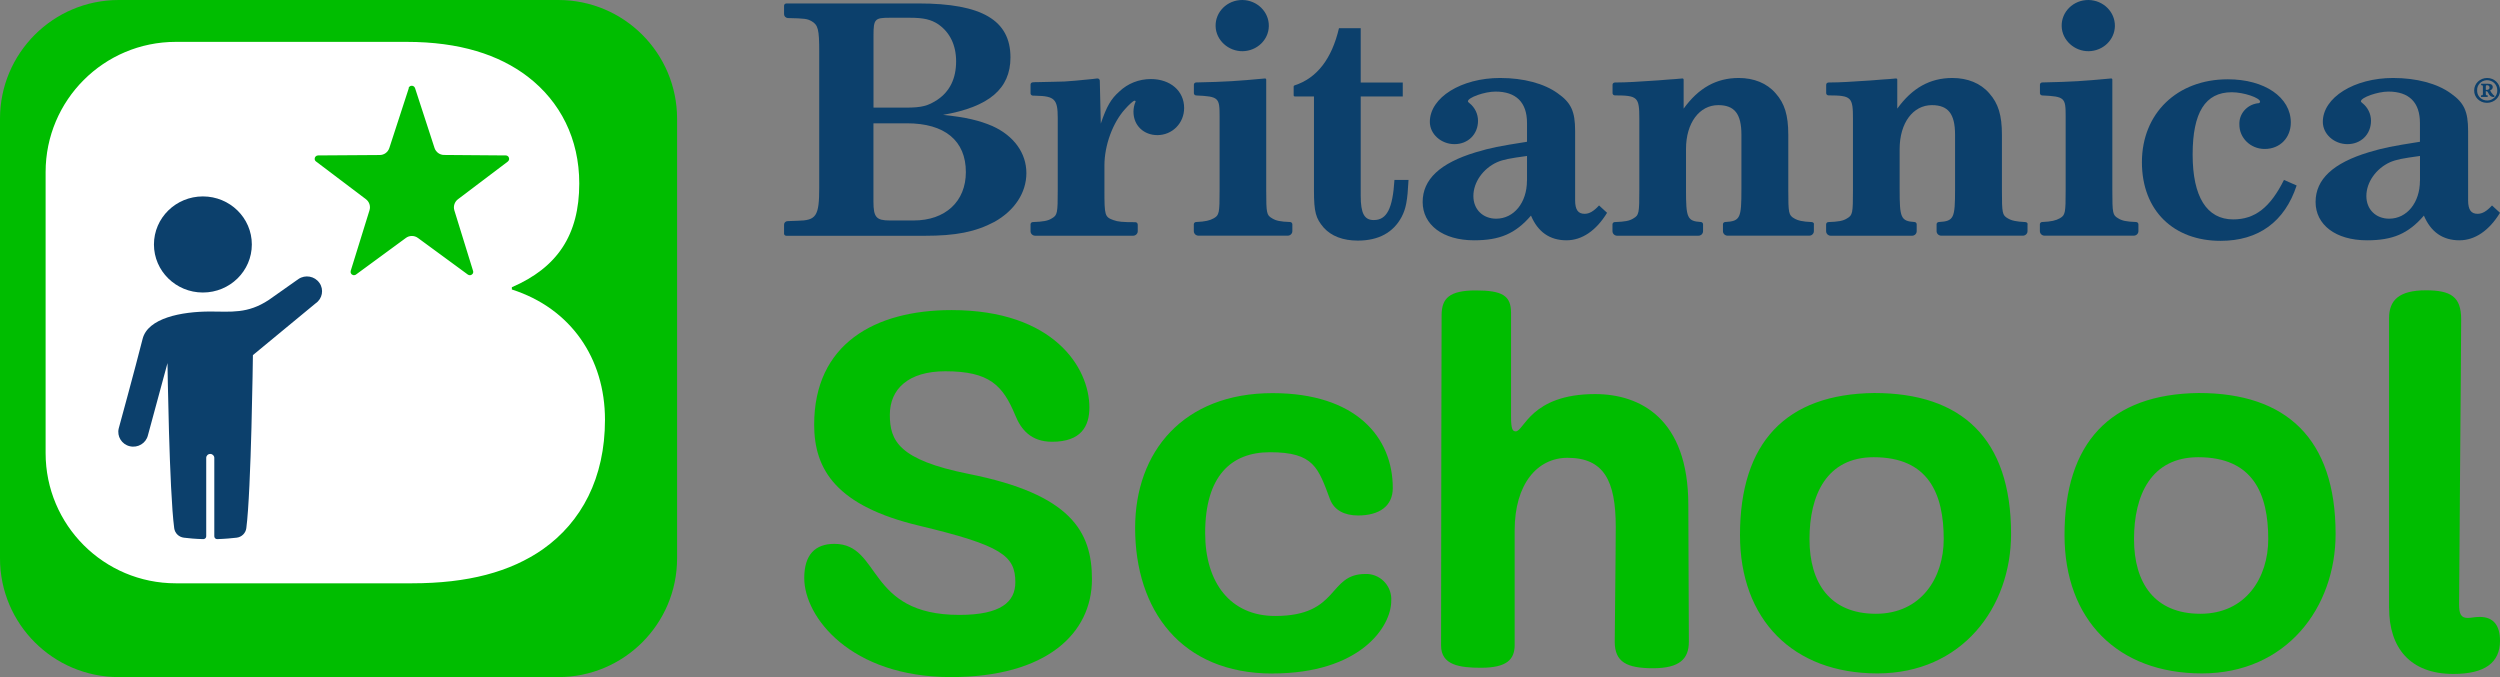
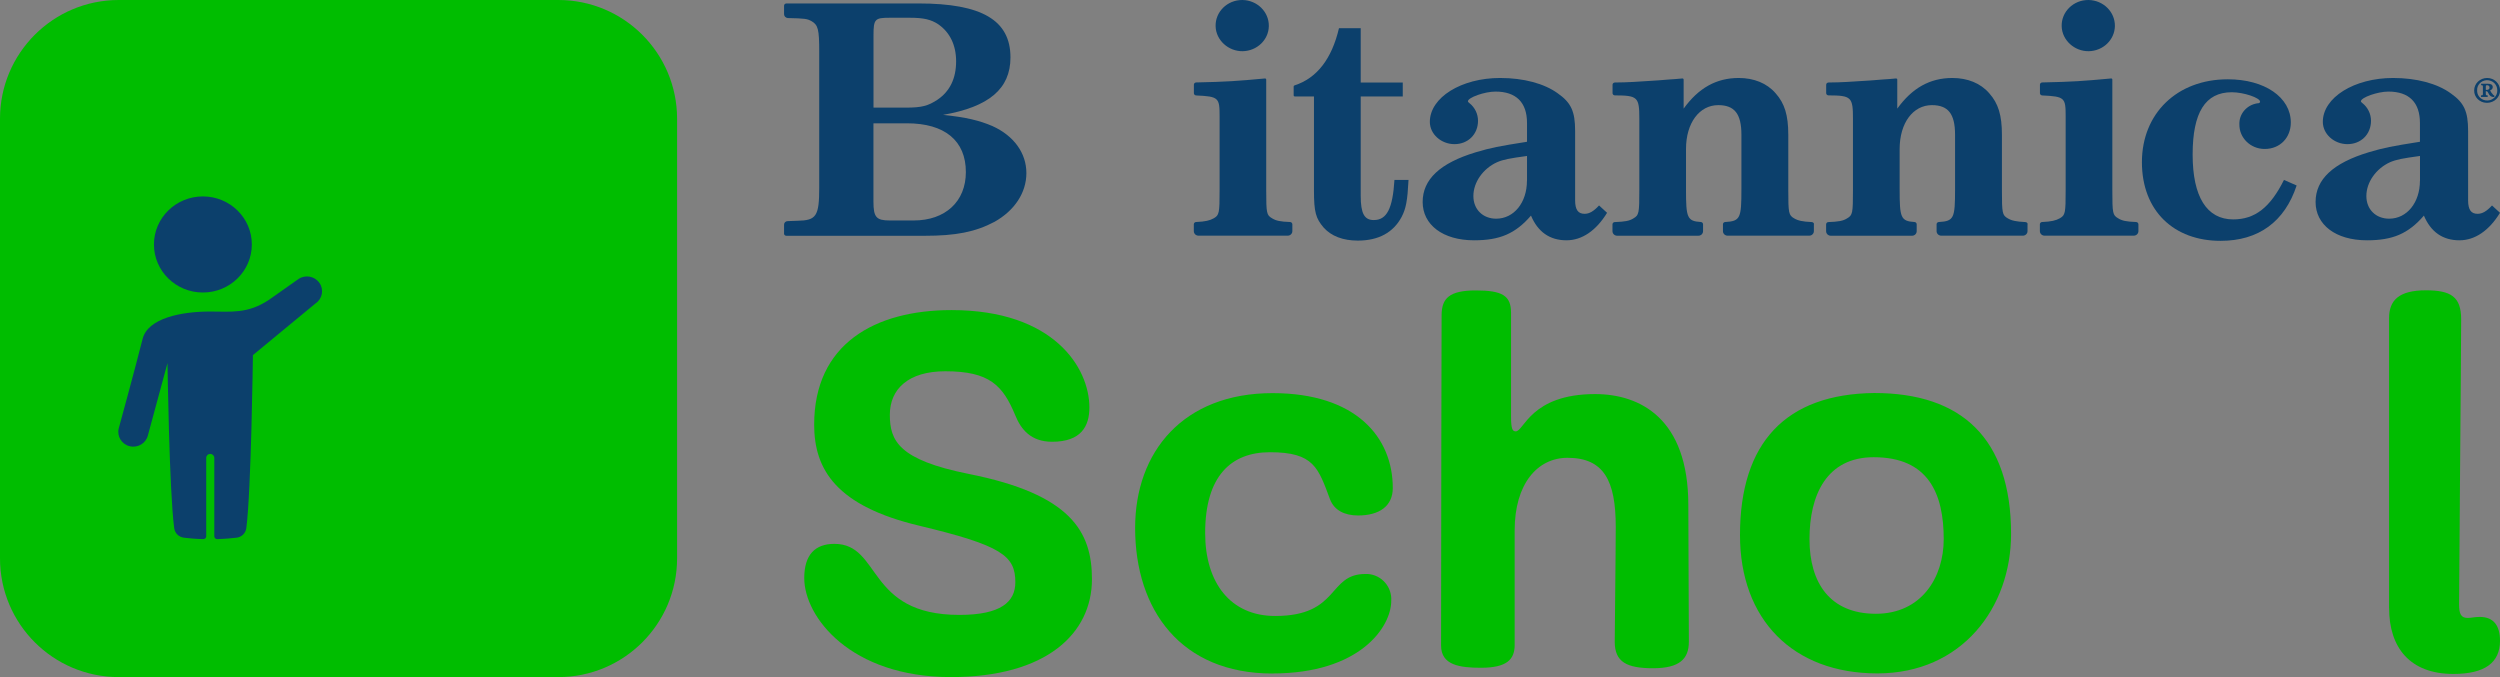
<svg xmlns="http://www.w3.org/2000/svg" id="Layer_2" data-name="Layer 2" viewBox="0 0 420.92 114">
  <rect x="0" y="0" width="420.92" height="114" fill="#808080" stroke="none" />
  <defs>
    <style>
      .cls-1 {
        fill: #00bd00;
      }

      .cls-2 {
        fill: #fff;
      }

      .cls-3 {
        fill: #0c406c;
      }
    </style>
  </defs>
  <g id="Full_Color" data-name="Full Color">
    <g>
      <g>
        <g>
          <path class="cls-3" d="m341.4,37.77c0-.2-.17-.37-.38-.38-1.57-.07-2.35-.25-2.98-.63-.92-.53-.98-.88-.98-4.75v-9.32c0-3.28-.61-5.28-2.13-6.98-1.46-1.7-3.66-2.58-6.22-2.58-3.78,0-6.77,1.7-9.27,5.16v-4.89c0-.11-.1-.2-.22-.19l-1.13.1c-.37,0-1.52.12-3.05.23-3.46.22-4.9.34-7.17.35-.22,0-.4.17-.4.38v1.41c0,.21.18.38.39.38,3.89.01,4.12.3,4.12,3.99v11.96c0,3.87-.06,4.22-.98,4.75-.68.44-1.47.57-3.16.63-.21,0-.38.18-.38.38v1.16c0,.42.35.76.79.76h13.67c.44,0,.79-.34.79-.76v-1.17c0-.2-.16-.37-.37-.38-2.33-.15-2.5-.75-2.5-5.49v-6.8c0-4.4,2.26-7.39,5.43-7.39,2.74,0,3.9,1.47,3.9,4.98v9.21c0,4.82-.17,5.35-2.74,5.49-.21.01-.37.18-.37.38v1.16c0,.42.35.76.79.76h13.73c.44,0,.79-.34.79-.76v-1.16h0Z" />
          <path class="cls-3" d="m132,39.32c0,.21.18.38.4.38h23.27c5.25,0,8.54-.64,11.77-2.35,3.35-1.88,5.37-4.87,5.37-8.21s-2.07-6.27-5.73-7.92c-2.2-.94-4.39-1.47-8.3-1.88,7.75-1.35,11.35-4.4,11.35-9.67,0-6.27-4.82-9.09-15.49-9.09h-22.23c-.22,0-.4.17-.4.38v1.43c0,.33.26.61.61.65h0c2.93.06,3.29.12,4.03.53,1.1.64,1.28,1.41,1.28,5.1v22.93c0,4.81-.49,5.51-3.66,5.57l-1.65.06h0c-.34,0-.61.26-.61.59v1.5h0Zm15.07-21.2V5.92c0-2.7.24-2.93,2.68-2.93h3.48c2.26,0,3.54.29,4.76,1.11,1.95,1.35,2.99,3.52,2.99,6.22,0,2.87-1.04,5.04-3.11,6.45-1.59,1.06-2.68,1.35-5.31,1.35h-5.49Zm0,2.64h5.61c6.4,0,9.94,2.93,9.94,8.21,0,4.98-3.48,8.15-8.78,8.15h-4.03c-2.26,0-2.75-.53-2.75-3.17v-13.19h0Z" />
-           <path class="cls-3" d="m191.55,37.79c0-.21-.18-.38-.39-.38-2.14,0-2.94-.07-3.69-.35-1.46-.53-1.52-.76-1.52-5.04v-4.16c0-3.4,1.4-7.21,3.48-9.5.67-.76,1.4-1.41,1.59-1.41.09-.01.17.05.18.13,0,.01,0,.03,0,.04,0,.05-.03.09-.06.12-.2.51-.3,1.04-.3,1.58,0,2.29,1.71,3.93,4.02,3.93,2.5,0,4.51-1.99,4.51-4.57,0-2.87-2.32-4.87-5.61-4.87-1.99,0-3.9.75-5.31,2.11-1.4,1.23-2.14,2.52-3.11,5.39l-.17-7.23c0-.22-.21-.39-.44-.37-.24.02-.49.05-.73.09l-2.99.29c-1.22.12-2.44.18-3.6.18l-2.74.06c-.26,0-.53,0-.79.03-.21.01-.37.18-.37.38v1.48c0,.2.16.36.37.38.18.01.36.02.55.02,3.11.06,3.66.59,3.66,3.69v12.2c0,3.87-.06,4.22-.98,4.75-.68.44-1.53.57-3.22.63-.21,0-.38.18-.38.38v1.16c0,.42.35.76.79.76h16.47c.44,0,.79-.34.79-.76v-1.15h0Z" />
          <path class="cls-3" d="m212.99,13.21c-4.77.44-6.43.56-11.59.67-.21,0-.39.17-.39.38v1.43c0,.2.17.37.38.38,3.78.17,3.95.38,3.95,3.44v12.49c0,3.87-.06,4.22-.98,4.75-.68.38-1.41.56-2.98.63-.21,0-.38.18-.38.38v1.16c0,.42.35.76.79.76h15.01c.44,0,.79-.34.79-.76v-1.16c0-.2-.17-.37-.38-.38-1.62-.06-2.36-.2-3.04-.63-.91-.53-.98-.82-.98-4.75V13.4c0-.11-.1-.2-.22-.19h0ZM209.18,0c-2.53-.02-4.59,1.99-4.51,4.44.07,2.33,2.15,4.22,4.57,4.18,2.4-.05,4.35-1.9,4.39-4.22.04-2.39-1.95-4.36-4.43-4.4,0,0-.01,0-.02,0h0Z" />
          <path class="cls-3" d="m355.44,13.21c-4.77.44-6.43.56-11.59.67-.21,0-.39.17-.39.38v1.43c0,.2.17.37.38.38,3.78.17,3.95.38,3.95,3.44v12.49c0,3.87-.06,4.22-.98,4.75-.68.38-1.41.56-2.98.63-.21,0-.38.18-.38.38v1.16c0,.42.36.76.79.76h15.01c.44,0,.79-.34.79-.76v-1.16c0-.2-.17-.37-.38-.38-1.62-.06-2.36-.2-3.04-.63-.91-.53-.97-.82-.97-4.75V13.4c0-.11-.1-.2-.22-.19h0ZM351.63,0c-2.53-.02-4.59,1.99-4.51,4.44.07,2.33,2.15,4.22,4.57,4.18,2.4-.05,4.34-1.9,4.39-4.22.04-2.39-1.95-4.36-4.43-4.4,0,0-.01,0-.02,0h0Z" />
          <path class="cls-3" d="m234.78,30.31c-.3,4.81-1.28,6.74-3.48,6.74-1.59,0-2.2-1.11-2.2-4.1v-16.71h7.08v-2.35h-7.08V4.75h-3.66c-1.21,5.16-3.72,8.42-7.49,9.63-.08.03-.14.1-.14.18v1.49c0,.1.09.19.2.19h3.22v15.83c0,3.64.3,4.69,1.65,6.27,1.28,1.41,3.23,2.17,5.73,2.17,3.48,0,5.98-1.35,7.38-3.99.73-1.41.98-2.7,1.16-6.22h-2.38Z" />
          <path class="cls-3" d="m269.23,34.59c-.92,1-1.65,1.41-2.44,1.41-1.1,0-1.59-.7-1.59-2.29v-11.67c0-3.28-.67-4.75-2.93-6.33-2.26-1.64-5.73-2.58-9.7-2.58-6.53,0-11.83,3.28-11.83,7.39,0,2.05,1.89,3.75,4.15,3.75s3.96-1.64,3.96-3.93c0-1.16-.53-2.26-1.46-2.99-.18-.12-.24-.23-.24-.29,0-.64,2.81-1.64,4.64-1.64,3.48,0,5.31,1.82,5.31,5.28v3.17c-4.82.76-6.04,1-8.6,1.76-6.04,1.82-8.97,4.57-8.97,8.38s3.36,6.45,8.66,6.45c4.33,0,6.95-1.11,9.58-4.16,1.16,2.76,3.17,4.16,5.98,4.16,2.62,0,5-1.64,6.83-4.63l-1.34-1.23h0Zm-12.14-4.16c0,3.69-2.2,6.39-5.18,6.39-2.26,0-3.84-1.58-3.84-3.81,0-2.35,1.65-4.63,3.97-5.69,1.1-.47,2.07-.65,5.06-1.06v4.16h0Z" />
          <path class="cls-3" d="m305.43,37.77c0-.2-.17-.37-.38-.38-1.57-.07-2.35-.25-2.98-.63-.91-.53-.98-.88-.98-4.75v-9.32c0-3.28-.61-5.28-2.13-6.98-1.46-1.7-3.66-2.58-6.22-2.58-3.78,0-6.77,1.7-9.27,5.16v-4.89c0-.11-.1-.2-.22-.19l-1.13.1c-.37,0-1.52.12-3.05.23-3.46.22-4.9.34-7.17.35-.22,0-.4.17-.4.38v1.41c0,.21.18.38.39.38,3.89.01,4.12.3,4.12,3.99v11.96c0,3.87-.06,4.22-.98,4.75-.68.44-1.47.57-3.16.63-.21,0-.38.18-.38.38v1.16c0,.42.36.76.79.76h13.67c.44,0,.79-.34.79-.76v-1.17c0-.2-.16-.37-.37-.38-2.33-.15-2.5-.75-2.5-5.49v-6.8c0-4.4,2.26-7.39,5.43-7.39,2.74,0,3.9,1.47,3.9,4.98v9.21c0,4.82-.17,5.35-2.74,5.49-.21.01-.37.18-.37.38v1.16c0,.42.35.76.79.76h13.73c.44,0,.79-.34.79-.76v-1.16h0Z" />
          <path class="cls-3" d="m384.54,30.31c-2.32,4.63-4.88,6.63-8.54,6.63-4.45,0-6.83-3.81-6.83-10.91s2.13-10.5,6.59-10.5c2.01,0,4.76.94,4.76,1.58,0,.18-.12.29-.49.29-1.77.29-3.05,1.79-2.99,3.52-.04,2.26,1.83,4.12,4.18,4.16.03,0,.06,0,.09,0,2.56,0,4.39-1.88,4.39-4.46,0-4.22-4.39-7.27-10.61-7.27-8.54,0-14.46,5.75-14.46,13.95s5.37,13.25,13.24,13.25c6.4,0,10.8-3.22,12.81-9.32l-2.14-.94h0Z" />
          <path class="cls-3" d="m419.58,34.59c-.92,1-1.65,1.41-2.44,1.41-1.1,0-1.59-.7-1.59-2.29v-11.67c0-3.28-.67-4.75-2.93-6.33-2.26-1.64-5.73-2.58-9.7-2.58-6.53,0-11.83,3.28-11.83,7.39,0,2.05,1.89,3.75,4.15,3.75s3.96-1.64,3.96-3.93c0-1.16-.53-2.26-1.46-2.99-.18-.12-.24-.23-.24-.29,0-.64,2.8-1.64,4.63-1.64,3.48,0,5.31,1.82,5.31,5.28v3.17c-4.82.76-6.04,1-8.6,1.76-6.04,1.82-8.97,4.57-8.97,8.38s3.35,6.45,8.66,6.45c4.33,0,6.95-1.11,9.58-4.16,1.16,2.76,3.17,4.16,5.98,4.16,2.62,0,5-1.64,6.83-4.63l-1.34-1.23h0Zm-12.14-4.16c0,3.69-2.2,6.39-5.18,6.39-2.26,0-3.84-1.58-3.84-3.81,0-2.35,1.65-4.63,3.97-5.69,1.1-.47,2.07-.65,5.06-1.06v4.16h0Z" />
          <path class="cls-3" d="m418.75,13.13c-1.2,0-2.17.93-2.18,2.08h0c-.03,1.14.91,2.08,2.08,2.1.03,0,.06,0,.1,0,1.2,0,2.18-.94,2.18-2.09s-.97-2.09-2.18-2.09m0,.37c.95,0,1.71.75,1.71,1.67,0,.02,0,.04,0,.05.04.9-.68,1.66-1.62,1.7-.94.04-1.73-.65-1.77-1.55,0-.05,0-.1,0-.15-.05-.9.66-1.67,1.6-1.72.03,0,.06,0,.09,0m1.25,2.64c-.08-.04-.16-.1-.22-.16-.22-.23-.41-.48-.55-.76.26-.07.45-.29.46-.55,0-.47-.44-.57-.81-.57h-1.15v.24c.27.02.3.02.3.31v1.1c0,.29-.03.29-.32.31v.26h1.13v-.26c-.29-.02-.32-.02-.32-.31v-.39h.07c.09,0,.19.04.24.11.09.18.19.35.3.52.19.24.5.38.81.34l.06-.2h0Zm-1.48-1.02v-.58c0-.16.07-.19.22-.19.21-.01.39.14.4.34,0,.01,0,.02,0,.04.02.14-.06.28-.19.34-.09.05-.19.07-.29.06h-.15Z" />
        </g>
        <g>
          <path class="cls-1" d="m140.47,91.57c-3.23,0-5.06,1.83-5.06,5.76,0,6.54,7.77,16.67,24.7,16.67,16.06,0,23.74-7.33,23.74-16.49,0-8.03-3.58-14.31-20.77-17.72-11.78-2.36-13.26-5.59-13.26-9.95s3.14-7.33,9.34-7.33c7.42,0,9.69,2.36,11.78,7.42.96,2.36,2.62,4.45,6.2,4.45,4.89,0,6.28-2.62,6.28-5.76,0-6.72-6.02-16.41-23.21-16.41-13,0-23.13,5.76-23.13,19.29,0,7.59,3.75,13.7,17.72,17.02,13.88,3.32,16.15,5.06,16.15,9.51,0,3.32-2.44,5.5-9.43,5.5-15.71,0-13.09-11.96-21.03-11.96" />
          <path class="cls-1" d="m214.25,113.39c14.75,0,19.99-7.85,19.99-12.22.15-2.35-1.62-4.38-3.97-4.53-.13,0-.26-.01-.39,0-6.37,0-4.28,7.07-15.19,7.07-7.51,0-11.78-5.58-11.78-13.96,0-9.6,4.36-13.61,10.91-13.61,7.42,0,8.12,2.62,10.12,7.94.7,1.83,2.44,2.71,4.71,2.71,3.58,0,5.85-1.57,5.85-4.63,0-8.55-6.2-15.97-20.25-15.97-15.01,0-23.13,9.86-23.13,22.69,0,13.79,7.68,24.52,23.13,24.52" />
          <path class="cls-1" d="m284.26,85.03c0-14.57-8.12-18.68-15.71-18.68-10.82,0-11.96,6.28-13.35,6.28-.52,0-.79-.35-.79-2.53v-17.45c0-2.88-1.48-3.75-5.93-3.75s-5.76,1.31-5.76,4.19-.09,32.64-.09,55.59c0,3.32,3.14,3.75,6.72,3.75,4.36,0,5.67-1.4,5.67-3.84v-19.29c0-7.85,3.84-12.22,8.9-12.22,6.11,0,8.12,3.84,8.12,11.61,0,4.28-.17,17.72-.17,19.37,0,3.4,2.01,4.45,6.46,4.45s6.02-1.57,6.02-4.45l-.09-23.04h0Z" />
          <path class="cls-1" d="m338.6,89.91c0-16.06-8.29-23.74-23.04-23.74-14.92.17-22.6,8.38-22.6,23.91,0,14.23,8.9,23.3,23.13,23.3s22.51-11.08,22.51-23.48m-11.34.87c0,6.46-3.75,12.57-11.43,12.57s-11.17-5.15-11.17-12.57,2.88-13.79,10.82-13.79c9.25,0,11.78,6.2,11.78,13.79" />
-           <path class="cls-1" d="m393.24,89.91c0-16.06-8.29-23.74-23.04-23.74-14.92.17-22.6,8.38-22.6,23.91,0,14.23,8.9,23.3,23.13,23.3s22.51-11.08,22.51-23.48m-11.34.87c0,6.46-3.75,12.57-11.43,12.57s-11.17-5.15-11.17-12.57,2.88-13.79,10.82-13.79c9.26,0,11.78,6.2,11.78,13.79" />
          <path class="cls-1" d="m402.25,102.39c0,6.63,3.49,11.08,10.82,11.08,5.32,0,7.85-1.92,7.85-5.58,0-2.62-1.13-4.02-3.4-4.02-.96,0-1.4.17-2.01.17-1.13,0-1.48-.61-1.48-2.27,0-4.28.35-42.85.35-48,0-3.84-1.75-4.89-5.94-4.89-4.53,0-6.2,1.66-6.2,4.71v48.79h0Z" />
        </g>
      </g>
      <g>
        <path class="cls-1" d="m20,0C8.95,0,0,8.95,0,20v74c0,11.05,8.95,20,20,20h74c11.05,0,20-8.95,20-20V20c0-11.05-8.95-20-20-20H20Z" />
-         <path class="cls-2" d="m7.68,76.29c0,12.11,9.81,21.92,21.92,21.92h39.75c9.43,0,16.57-1.91,22.06-5.74,6.5-4.59,10.45-11.98,10.45-21.8,0-10.33-5.74-18.74-15.68-21.93v-.38c7.65-3.31,11.35-8.8,11.35-17.47,0-7.52-3.19-13.77-8.67-17.98-4.84-3.7-11.47-5.86-20.4-5.86H29.6c-12.11,0-21.92,9.81-21.92,21.92v47.32h0Z" />
        <path class="cls-1" d="m68.83,14.84l-3.28,10.08c-.23.7-.87,1.18-1.61,1.18l-10.39.07c-.31,0-.57.26-.57.57,0,.18.08.34.23.45l8.4,6.35c.57.43.82,1.18.6,1.87l-3.16,10.19c-.09.3.07.62.38.71.17.05.36.02.5-.08l8.41-6.17c.6-.44,1.42-.44,2.02,0l8.41,6.17c.25.19.61.13.8-.12.11-.15.14-.33.08-.5l-3.15-10.19c-.21-.69.03-1.43.6-1.87l8.4-6.35c.25-.19.3-.55.11-.8-.11-.14-.27-.23-.45-.23l-10.39-.08c-.73,0-1.38-.48-1.61-1.18l-3.28-10.08c-.1-.3-.42-.46-.72-.37-.17.06-.31.19-.37.37" />
        <g>
          <path class="cls-3" d="m34.16,49.25c4.55,0,8.24-3.62,8.24-8.09s-3.69-8.09-8.24-8.09-8.24,3.62-8.24,8.09,3.69,8.09,8.24,8.09h0Z" />
          <path class="cls-3" d="m53.77,47.62c-.79-1.13-2.37-1.42-3.52-.64,0,0-2.23,1.57-4.98,3.51-3.58,2.38-6.38,1.96-9.88,1.96h0c-4.84,0-10.5,1.1-11.38,4.61-1.27,5.04-4.02,15.07-4.02,15.07-.33,1.33.5,2.68,1.85,3,1.36.33,2.73-.49,3.06-1.82l3.3-12.18s.29,21.49,1.13,27.8c.11.84.78,1.5,1.64,1.6.81.1,1.91.21,3.26.24.27,0,.49-.21.49-.47v-13.21h0c0-.37.3-.66.68-.66s.68.3.68.66v13.21c0,.26.22.48.49.47,1.35-.04,2.45-.15,3.26-.24.86-.1,1.53-.76,1.64-1.6.83-6.31,1.11-29.14,1.11-29.14h0l10.55-8.71c1.15-.78,1.44-2.32.65-3.45h0Z" />
        </g>
      </g>
    </g>
  </g>
</svg>